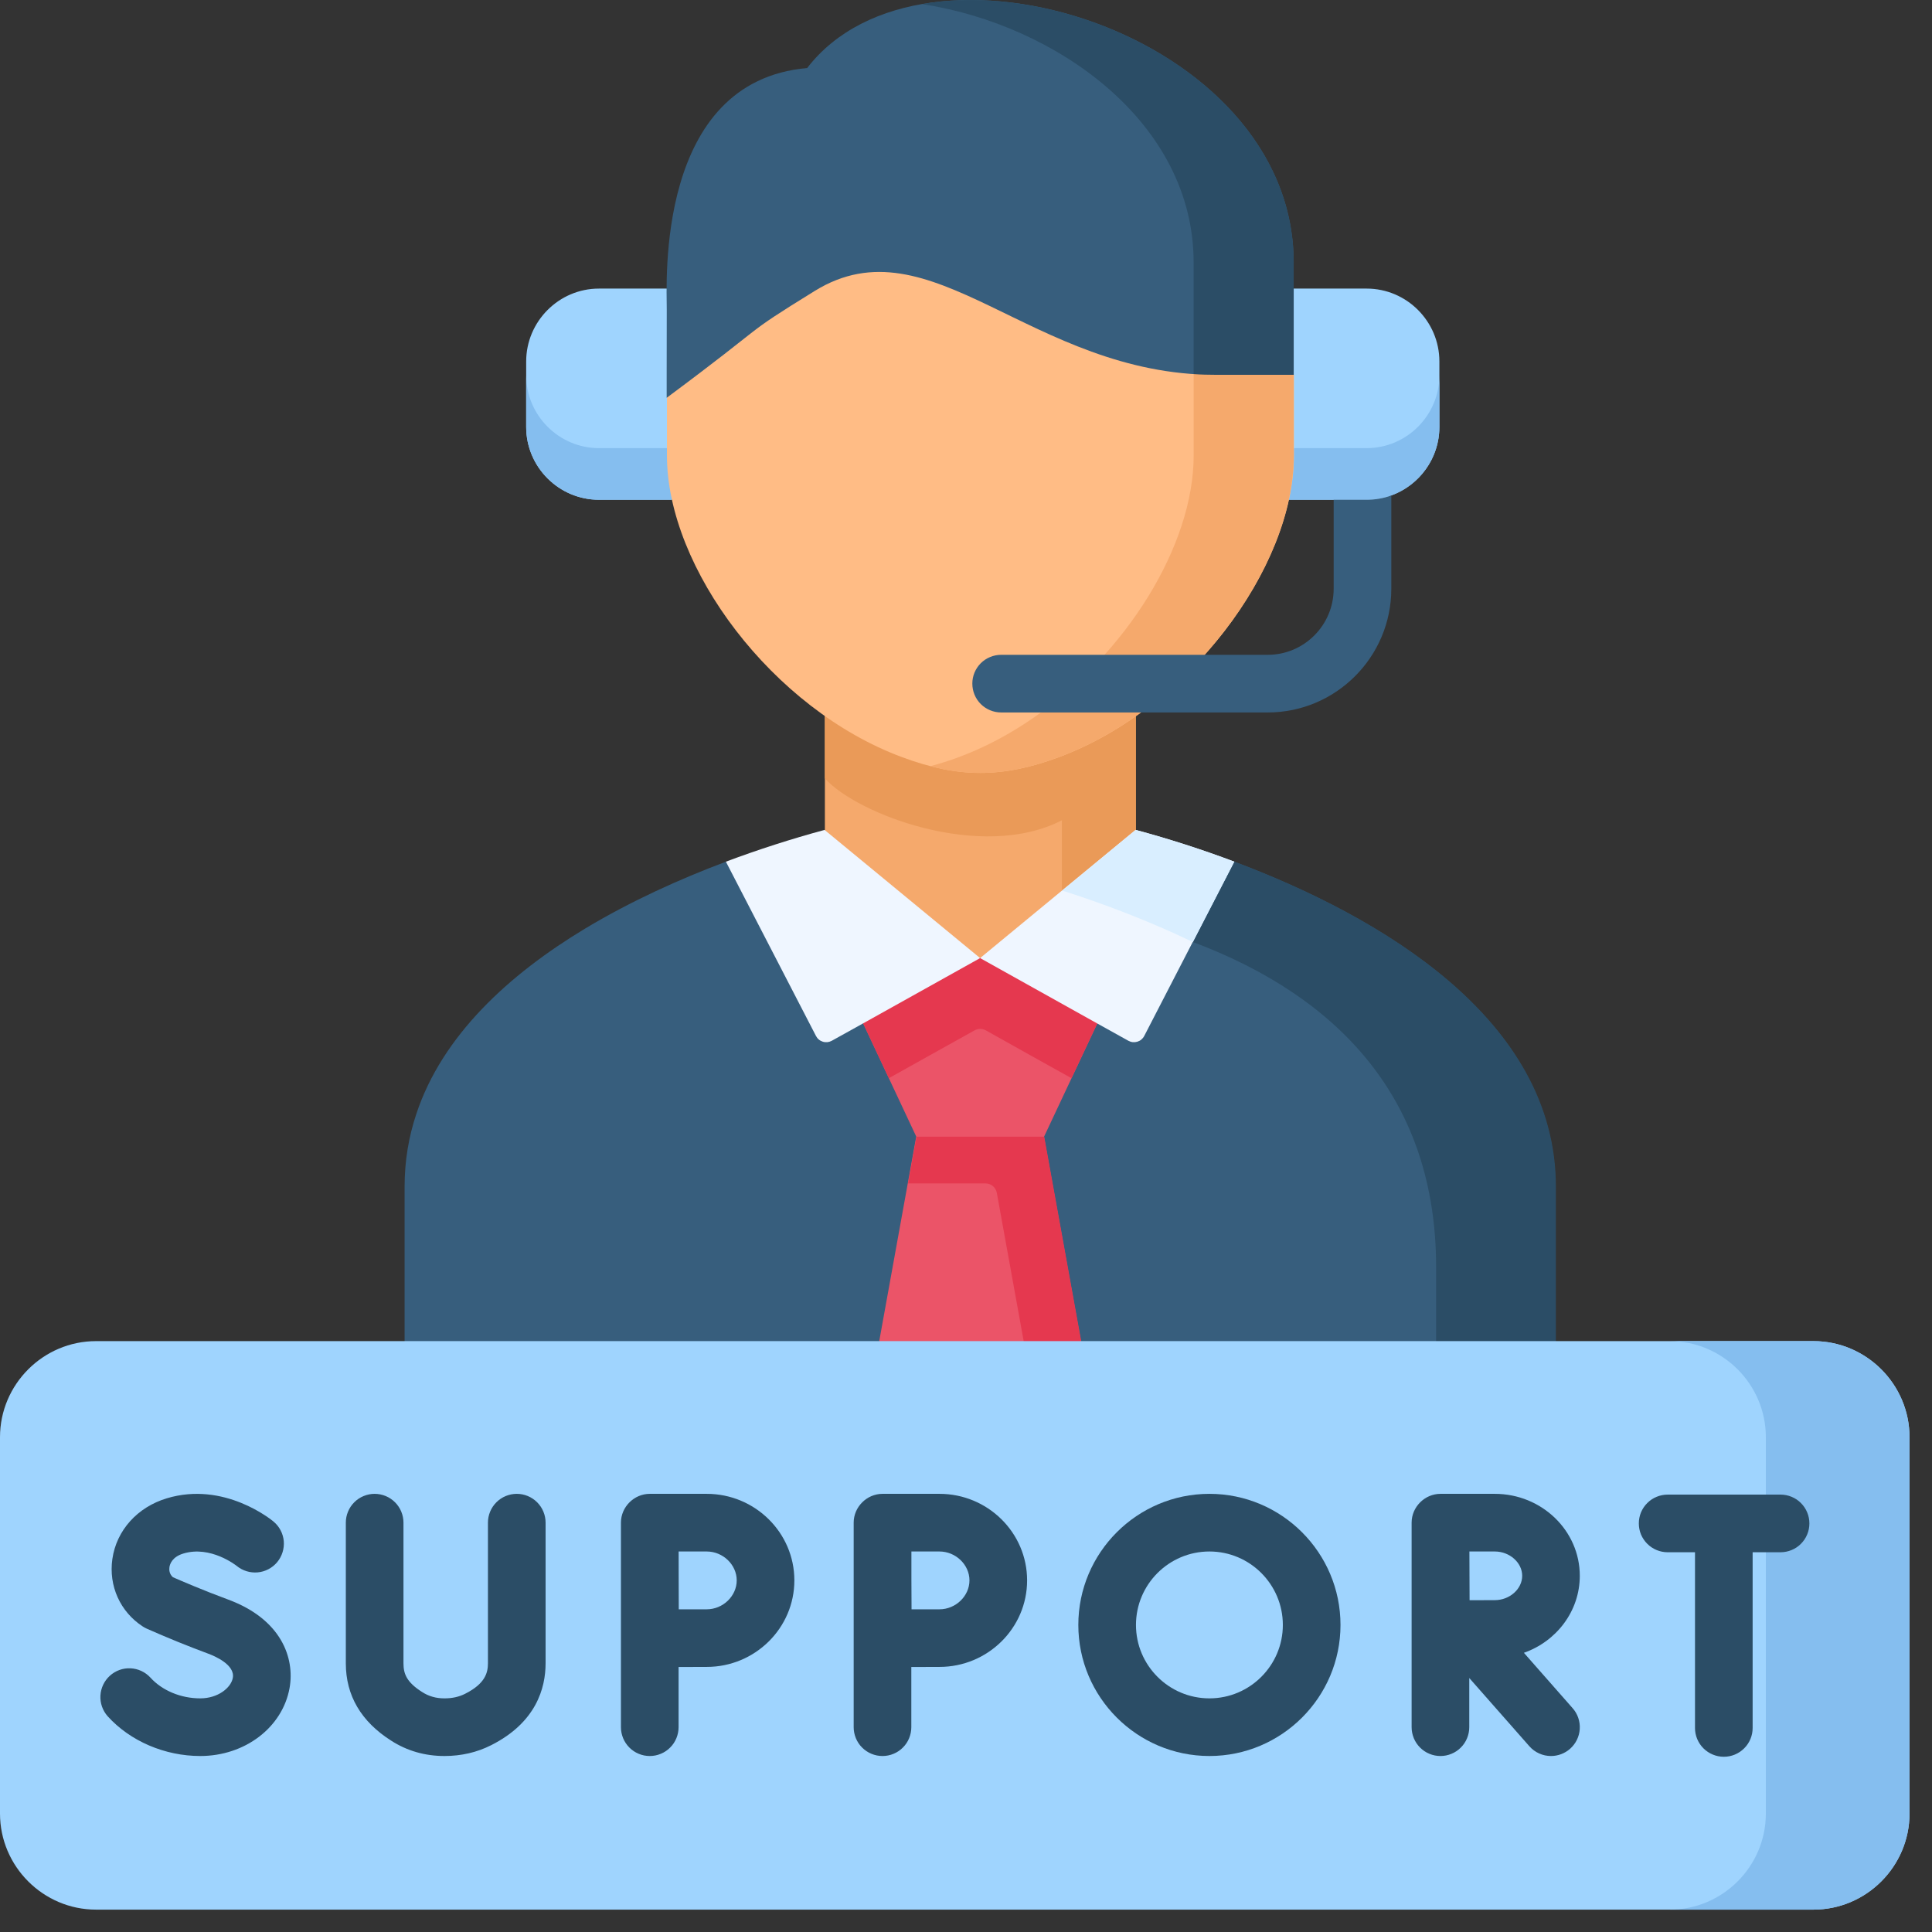
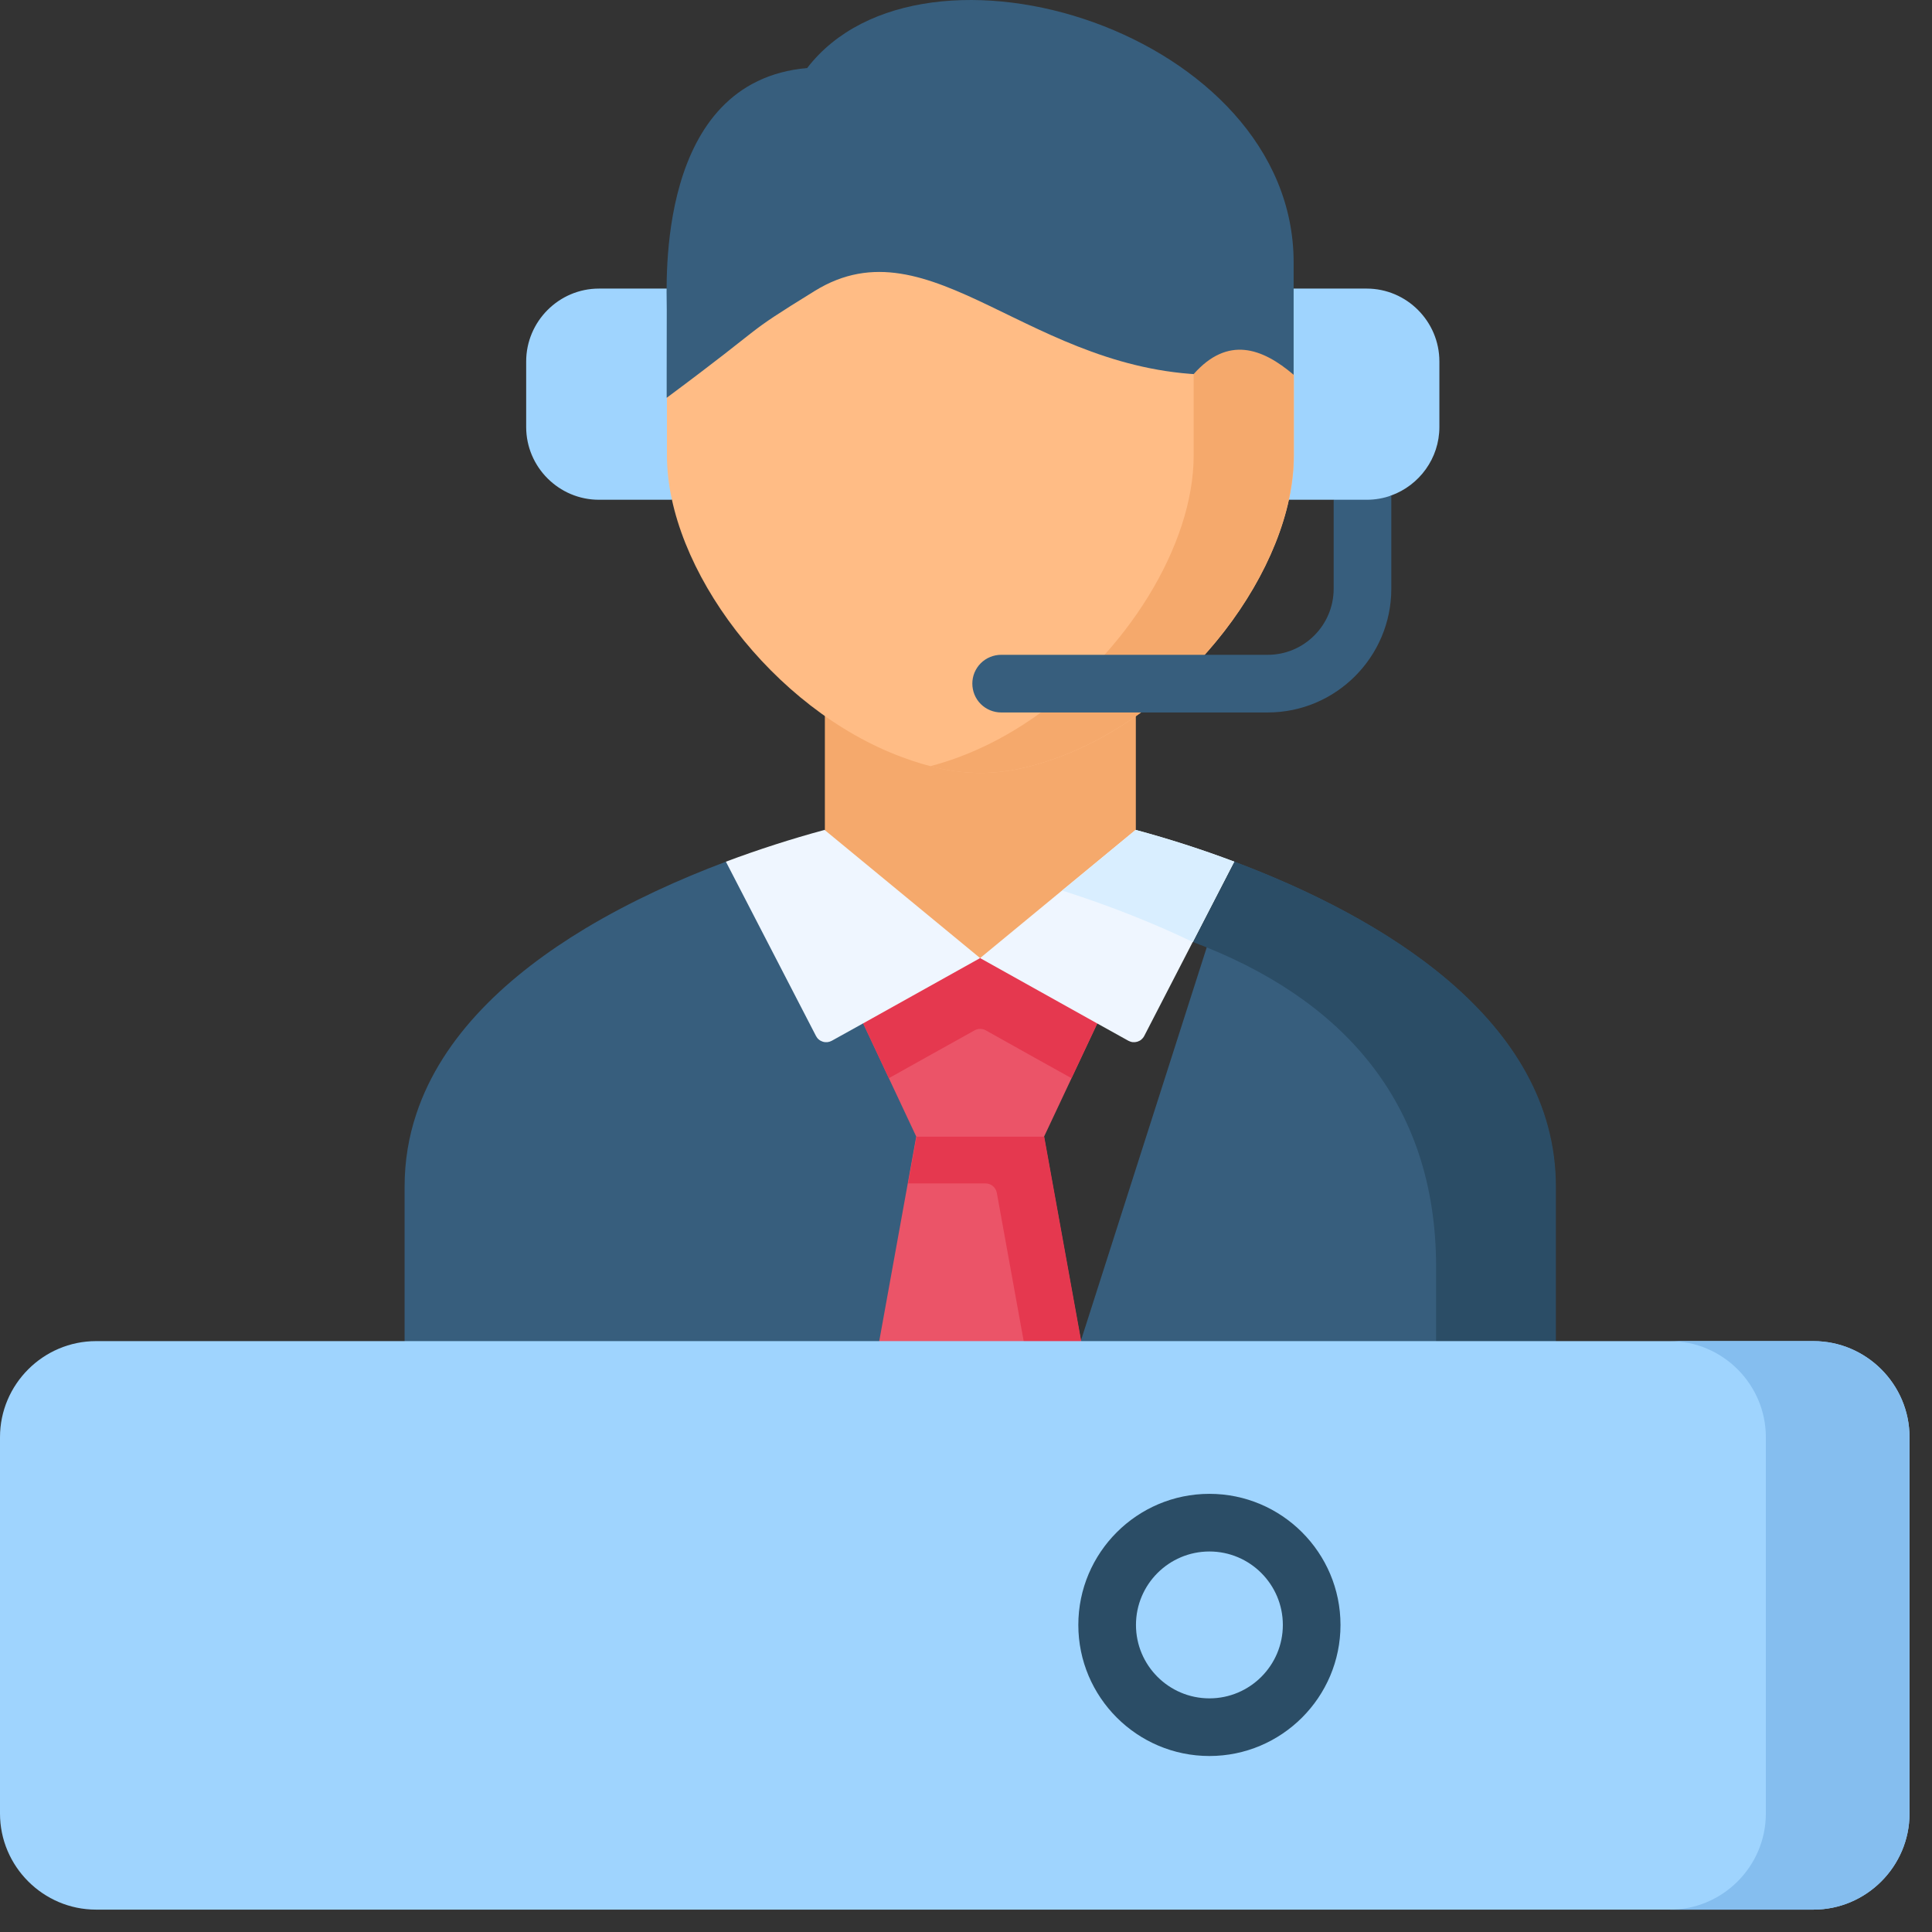
<svg xmlns="http://www.w3.org/2000/svg" width="43" height="43" viewBox="0 0 43 43" fill="none">
  <rect x="0" y="0" width="43" height="43" fill="#333333" stroke="none" />
  <path fill-rule="evenodd" clip-rule="evenodd" d="M13.33 6.423C12.441 6.423 11.711 7.153 11.711 8.045V9.504C11.711 10.396 12.441 11.123 13.33 11.123H14.952C16.949 8.857 15.999 7.063 14.838 6.423L13.33 6.423ZM28.684 11.123H29.681L30.305 11.345C30.305 11.345 30.725 11.181 30.963 11.028C31.588 10.802 32.036 10.202 32.036 9.504V8.045C32.036 7.153 31.309 6.423 30.417 6.423H28.795C27.542 6.995 27.341 10.139 28.684 11.123Z" fill="#9FD4FE" />
-   <path fill-rule="evenodd" clip-rule="evenodd" d="M11.711 9.503C11.711 10.396 12.441 11.123 13.33 11.123H14.952C15.303 10.725 15.563 10.34 15.747 9.974H13.33C12.441 9.974 11.711 9.244 11.711 8.354L11.711 9.503ZM28.795 9.974H27.932C28.08 10.451 28.33 10.863 28.684 11.123H30.417C31.309 11.123 32.036 10.393 32.036 9.503V8.354C32.036 9.244 31.309 9.974 30.417 9.974H30.322H28.795Z" fill="#85BEEF" />
  <path fill-rule="evenodd" clip-rule="evenodd" d="M23.595 16.156C22.953 16.396 22.386 16.515 21.821 16.515C21.254 16.515 20.686 16.396 20.044 16.156C19.457 15.938 18.89 15.635 18.359 15.269V19.377L21.36 21.852H22.279L23.641 20.73L24.368 20.131L25.28 19.377V15.269C24.751 15.635 24.184 15.938 23.595 16.156Z" fill="#F5A96C" />
-   <path fill-rule="evenodd" clip-rule="evenodd" d="M21.821 16.515C21.254 16.515 20.686 16.396 20.044 16.156C19.457 15.938 18.89 15.635 18.359 15.269V17.324C19.072 18.122 21.845 19.179 23.634 18.257V20.684L25.28 18.471V15.269C24.751 15.635 24.184 15.938 23.595 16.156C22.953 16.396 22.386 16.515 21.821 16.515Z" fill="#EA9A58" />
  <path fill-rule="evenodd" clip-rule="evenodd" d="M20.293 31.611L21.813 25.299L16.156 19.179C15.13 19.564 14.04 20.056 13.026 20.665C11.327 21.688 9.846 23.045 9.267 24.79C9.097 25.297 9.005 25.837 9.005 26.412V30.824C8.969 31.452 9.119 31.611 9.735 31.611H17.489H20.293Z" fill="#375E7D" />
-   <path fill-rule="evenodd" clip-rule="evenodd" d="M34.618 26.412C34.618 22.681 30.713 20.398 27.468 19.179L21.812 25.299L23.49 31.612H33.889C34.507 31.612 34.655 31.452 34.618 30.824V26.412Z" fill="#375E7D" />
+   <path fill-rule="evenodd" clip-rule="evenodd" d="M34.618 26.412C34.618 22.681 30.713 20.398 27.468 19.179L23.49 31.612H33.889C34.507 31.612 34.655 31.452 34.618 30.824V26.412Z" fill="#375E7D" />
  <path fill-rule="evenodd" clip-rule="evenodd" d="M24.377 31.611L23.235 25.299L21.814 24.53L20.392 25.299L19.25 31.611H21.814H24.377Z" fill="#EB5468" />
  <path fill-rule="evenodd" clip-rule="evenodd" d="M21.82 24.53L20.398 25.299L20.211 26.339H21.933C21.994 26.339 22.052 26.36 22.098 26.398C22.144 26.437 22.175 26.49 22.186 26.549L23.103 31.611H24.383L23.241 25.299L21.82 24.53Z" fill="#E5384F" />
  <path fill-rule="evenodd" clip-rule="evenodd" d="M24.422 22.778L23.637 21.721L21.817 21.323L20.051 21.614L19.211 22.778L20.394 25.299H23.237L24.422 22.778Z" fill="#EB5468" />
  <path fill-rule="evenodd" clip-rule="evenodd" d="M21.817 21.323H20.051L19.211 22.778L19.783 23.997L20.733 23.466L21.692 22.932C21.73 22.911 21.773 22.9 21.817 22.9C21.86 22.9 21.904 22.911 21.942 22.933L23.034 23.544L23.848 23.997L24.422 22.778L23.792 21.657L21.817 21.323Z" fill="#E5384F" />
  <path fill-rule="evenodd" clip-rule="evenodd" d="M21.814 21.324L18.352 18.471C17.61 18.672 16.877 18.908 16.156 19.178L18.161 23.057C18.177 23.088 18.198 23.115 18.225 23.137C18.251 23.159 18.282 23.175 18.314 23.185C18.347 23.195 18.382 23.198 18.416 23.195C18.45 23.191 18.483 23.18 18.513 23.164L19.208 22.778L21.814 21.324ZM27.469 19.178C26.749 18.907 26.016 18.671 25.273 18.471L21.814 21.324L24.419 22.778L25.114 23.164C25.144 23.18 25.177 23.191 25.212 23.195C25.246 23.198 25.28 23.195 25.313 23.185C25.346 23.175 25.377 23.159 25.403 23.137C25.429 23.115 25.451 23.088 25.467 23.057L27.469 19.178Z" fill="#EFF6FF" />
  <path fill-rule="evenodd" clip-rule="evenodd" d="M27.475 19.178C26.755 18.907 26.022 18.671 25.279 18.471L24.368 19.222L23.641 19.821C24.327 20.039 25.073 20.311 25.829 20.638C26.072 20.742 26.312 20.854 26.552 20.968L27.475 19.178Z" fill="#D9EEFF" />
  <path fill-rule="evenodd" clip-rule="evenodd" d="M34.629 26.412C34.629 22.681 30.724 20.398 27.478 19.179L26.555 20.968C29.8 22.187 31.963 24.47 31.963 28.201V31.612H33.899C34.517 31.612 34.665 31.452 34.629 30.824V26.412Z" fill="#2B4D66" />
  <path fill-rule="evenodd" clip-rule="evenodd" d="M28.799 10.139V8.342C27.831 6.136 17.663 0.833 14.844 8.854V10.139C14.844 12.643 17.197 15.784 20.075 16.851C20.705 17.086 21.262 17.202 21.822 17.202C22.38 17.202 22.937 17.086 23.57 16.851C26.445 15.784 28.799 12.643 28.799 10.139Z" fill="#FFBC85" />
  <path fill-rule="evenodd" clip-rule="evenodd" d="M28.792 5.839C28.792 0.717 20.546 -1.838 17.965 1.514C14.593 1.812 14.84 6.299 14.84 6.891L14.838 8.343V8.854C17.22 7.085 16.43 7.528 18.132 6.476C20.73 4.872 22.938 8.343 27.059 8.343H28.792L28.792 5.839Z" fill="#375E7D" />
  <path fill-rule="evenodd" clip-rule="evenodd" d="M25.224 15.979C26.562 15.053 27.662 13.72 28.273 12.353C28.608 11.606 28.794 10.847 28.794 10.139V8.343C28.091 7.742 27.325 7.471 26.567 8.326V10.139C26.567 12.142 25.064 14.551 22.989 15.984C22.47 16.343 21.915 16.638 21.338 16.852C21.13 16.93 20.918 16.997 20.703 17.053C21.089 17.155 21.452 17.203 21.818 17.203C22.376 17.203 22.933 17.087 23.566 16.852C24.143 16.638 24.703 16.338 25.224 15.979Z" fill="#F5A96C" />
-   <path fill-rule="evenodd" clip-rule="evenodd" d="M26.566 8.326C26.729 8.338 26.894 8.342 27.061 8.342H28.794V5.838C28.794 1.911 23.948 -0.505 20.523 0.091C23.5 0.547 26.566 2.716 26.566 5.838V8.326Z" fill="#2B4D66" />
  <path fill-rule="evenodd" clip-rule="evenodd" d="M2.138 29.849H40.362C41.537 29.849 42.5 30.811 42.5 31.987V40.364C42.5 41.54 41.537 42.502 40.362 42.502H2.138C0.962 42.502 0 41.54 0 40.364V31.987C8.30123e-05 30.811 0.962 29.849 2.138 29.849Z" fill="#9FD4FE" />
  <path fill-rule="evenodd" clip-rule="evenodd" d="M42.499 40.364V31.987C42.499 30.811 41.537 29.849 40.361 29.849H37.164C38.34 29.849 39.302 30.811 39.302 31.987V40.364C39.302 41.54 38.34 42.502 37.164 42.502H40.361C41.537 42.502 42.499 41.54 42.499 40.364Z" fill="#85BEEF" />
-   <path d="M4.458 39.083C3.668 39.083 2.897 38.752 2.396 38.198C2.284 38.072 2.226 37.906 2.235 37.737C2.245 37.568 2.32 37.41 2.446 37.296C2.571 37.183 2.736 37.123 2.905 37.131C3.074 37.139 3.233 37.213 3.348 37.338C3.61 37.627 4.025 37.8 4.457 37.8C4.854 37.8 5.143 37.563 5.182 37.343C5.234 37.05 4.773 36.856 4.631 36.804C4.171 36.633 3.716 36.448 3.267 36.249C3.236 36.235 3.207 36.219 3.179 36.201C2.674 35.873 2.415 35.296 2.501 34.697C2.593 34.06 3.058 33.544 3.714 33.347C4.992 32.962 6.045 33.829 6.089 33.866C6.219 33.975 6.301 34.132 6.316 34.301C6.33 34.471 6.277 34.639 6.168 34.77C6.059 34.899 5.903 34.981 5.735 34.996C5.566 35.011 5.399 34.959 5.268 34.852C5.251 34.838 4.685 34.394 4.083 34.576C3.83 34.651 3.781 34.814 3.771 34.88C3.763 34.934 3.765 35.031 3.849 35.104C4.018 35.178 4.528 35.398 5.075 35.6C6.265 36.039 6.563 36.904 6.445 37.568C6.288 38.446 5.452 39.083 4.458 39.083ZM9.892 39.083C9.457 39.083 9.058 38.968 8.706 38.741C8.038 38.317 7.697 37.737 7.697 37.021V33.889C7.697 33.805 7.713 33.722 7.746 33.644C7.778 33.566 7.825 33.495 7.885 33.436C7.944 33.376 8.015 33.329 8.093 33.297C8.171 33.265 8.254 33.248 8.338 33.248C8.422 33.248 8.506 33.265 8.584 33.297C8.662 33.329 8.732 33.376 8.792 33.436C8.851 33.495 8.899 33.566 8.931 33.644C8.963 33.722 8.98 33.805 8.98 33.889V37.021C8.98 37.252 9.049 37.44 9.397 37.66C9.545 37.755 9.705 37.8 9.892 37.8C10.066 37.8 10.217 37.767 10.354 37.697C10.8 37.472 10.86 37.228 10.86 37.019V33.889C10.86 33.719 10.928 33.556 11.048 33.436C11.168 33.316 11.331 33.248 11.502 33.248C11.672 33.248 11.835 33.316 11.955 33.436C12.075 33.556 12.143 33.719 12.143 33.889V37.019C12.143 37.572 11.933 38.337 10.932 38.842C10.617 39.002 10.267 39.083 9.892 39.083Z" fill="#2B4D66" />
-   <path d="M39.63 33.265H37.116C37.032 33.265 36.948 33.282 36.871 33.314C36.793 33.346 36.722 33.393 36.663 33.453C36.603 33.512 36.556 33.583 36.523 33.661C36.491 33.739 36.475 33.822 36.475 33.906C36.475 33.991 36.491 34.074 36.523 34.152C36.556 34.23 36.603 34.3 36.663 34.36C36.722 34.419 36.793 34.467 36.871 34.499C36.948 34.531 37.032 34.548 37.116 34.548H37.725V38.459C37.725 38.629 37.793 38.792 37.913 38.912C38.034 39.032 38.197 39.1 38.367 39.1C38.537 39.1 38.7 39.032 38.82 38.912C38.941 38.792 39.008 38.629 39.008 38.459V34.548H39.63C39.714 34.548 39.797 34.531 39.875 34.499C39.953 34.467 40.024 34.42 40.083 34.36C40.143 34.3 40.19 34.23 40.222 34.152C40.255 34.074 40.271 33.991 40.271 33.907C40.271 33.822 40.255 33.739 40.222 33.661C40.19 33.583 40.143 33.513 40.083 33.453C40.024 33.393 39.953 33.346 39.875 33.314C39.797 33.282 39.714 33.265 39.63 33.265ZM35.161 35.072C35.161 34.066 34.313 33.248 33.269 33.248H32.06C31.71 33.248 31.418 33.54 31.418 33.889V38.442C31.418 38.526 31.435 38.609 31.467 38.687C31.499 38.765 31.547 38.836 31.606 38.895C31.666 38.955 31.736 39.002 31.814 39.034C31.892 39.067 31.976 39.083 32.06 39.083C32.144 39.083 32.227 39.067 32.305 39.034C32.383 39.002 32.454 38.955 32.513 38.895C32.573 38.836 32.62 38.765 32.652 38.687C32.684 38.609 32.701 38.526 32.701 38.442V37.347L34.039 38.866C34.099 38.934 34.173 38.989 34.256 39.026C34.339 39.064 34.429 39.083 34.52 39.083C34.676 39.083 34.827 39.026 34.944 38.923C35.007 38.867 35.059 38.8 35.096 38.724C35.133 38.649 35.155 38.567 35.16 38.483C35.166 38.398 35.154 38.314 35.127 38.234C35.1 38.155 35.057 38.081 35.001 38.018L33.917 36.786C34.642 36.531 35.161 35.859 35.161 35.072ZM33.269 34.531C33.6 34.531 33.879 34.779 33.879 35.072C33.879 35.366 33.6 35.614 33.269 35.614C33.136 35.614 32.92 35.615 32.708 35.616C32.707 35.409 32.705 34.748 32.704 34.531H33.269ZM20.909 33.248H19.642C19.292 33.248 19 33.54 19 33.889V38.442C19 38.526 19.017 38.609 19.049 38.687C19.081 38.765 19.128 38.836 19.188 38.895C19.248 38.955 19.318 39.002 19.396 39.034C19.474 39.067 19.557 39.083 19.642 39.083C19.726 39.083 19.809 39.067 19.887 39.034C19.965 39.002 20.036 38.955 20.095 38.895C20.155 38.836 20.202 38.765 20.234 38.687C20.266 38.609 20.283 38.526 20.283 38.442V37.102C20.517 37.101 20.762 37.1 20.909 37.1C21.985 37.1 22.86 36.236 22.86 35.174C22.86 34.112 21.985 33.248 20.909 33.248ZM20.909 35.818C20.763 35.818 20.521 35.818 20.288 35.819C20.287 35.578 20.285 35.325 20.285 35.174C20.285 35.046 20.285 34.785 20.285 34.531H20.909C21.271 34.531 21.577 34.825 21.577 35.174C21.577 35.523 21.271 35.818 20.909 35.818ZM15.729 33.248H14.462C14.112 33.248 13.82 33.54 13.82 33.889V38.442C13.82 38.526 13.837 38.609 13.869 38.687C13.901 38.765 13.949 38.836 14.008 38.895C14.068 38.955 14.138 39.002 14.216 39.034C14.294 39.067 14.377 39.083 14.462 39.083C14.546 39.083 14.629 39.067 14.707 39.034C14.785 39.002 14.856 38.955 14.915 38.895C14.975 38.836 15.022 38.765 15.054 38.687C15.086 38.609 15.103 38.526 15.103 38.442V37.102C15.338 37.101 15.582 37.1 15.729 37.1C16.805 37.1 17.68 36.236 17.68 35.174C17.68 34.112 16.805 33.248 15.729 33.248ZM15.729 35.818C15.583 35.818 15.341 35.818 15.107 35.819C15.106 35.578 15.105 35.325 15.105 35.174C15.105 35.046 15.105 34.785 15.104 34.531H15.729C16.091 34.531 16.397 34.825 16.397 35.174C16.397 35.523 16.091 35.818 15.729 35.818Z" fill="#2B4D66" />
  <path d="M26.918 39.083C25.309 39.083 24 37.774 24 36.166C24 34.557 25.309 33.248 26.918 33.248C28.526 33.248 29.835 34.557 29.835 36.166C29.835 37.774 28.526 39.083 26.918 39.083ZM26.918 34.531C26.016 34.531 25.283 35.264 25.283 36.166C25.283 37.067 26.016 37.8 26.918 37.8C27.819 37.8 28.552 37.067 28.552 36.166C28.552 35.264 27.819 34.531 26.918 34.531Z" fill="#2B4D66" />
  <path d="M30.966 11.028V13.104C30.966 14.621 29.732 15.857 28.216 15.857H22.282C22.112 15.857 21.949 15.789 21.828 15.669C21.708 15.549 21.641 15.385 21.641 15.215C21.641 15.131 21.657 15.048 21.689 14.97C21.722 14.892 21.769 14.821 21.828 14.762C21.888 14.702 21.959 14.655 22.037 14.623C22.114 14.591 22.198 14.574 22.282 14.574H28.216C29.025 14.574 29.683 13.914 29.683 13.104V11.123H30.42C30.606 11.123 30.791 11.091 30.966 11.028Z" fill="#375E7D" />
</svg>